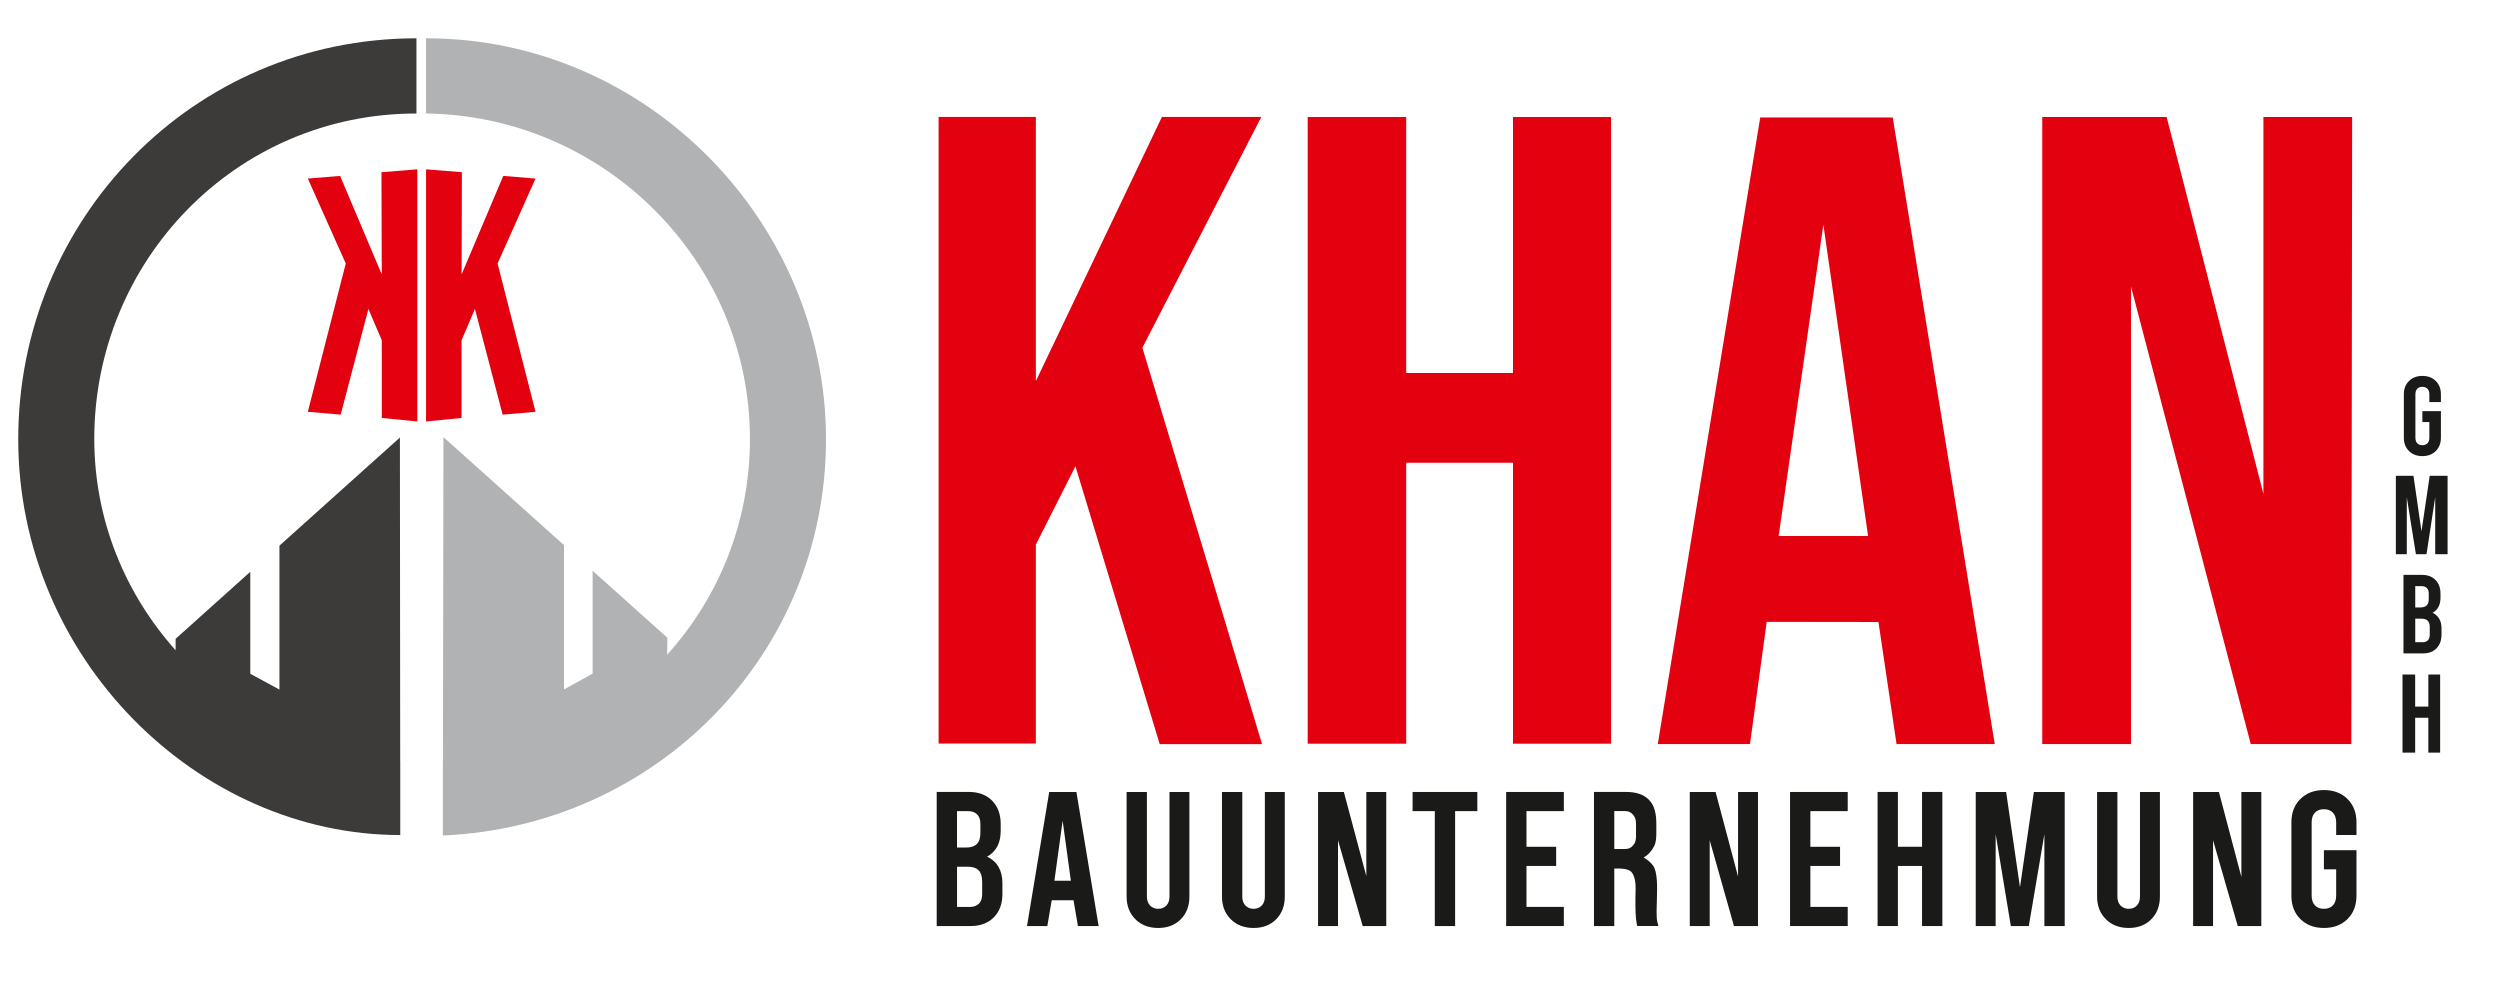
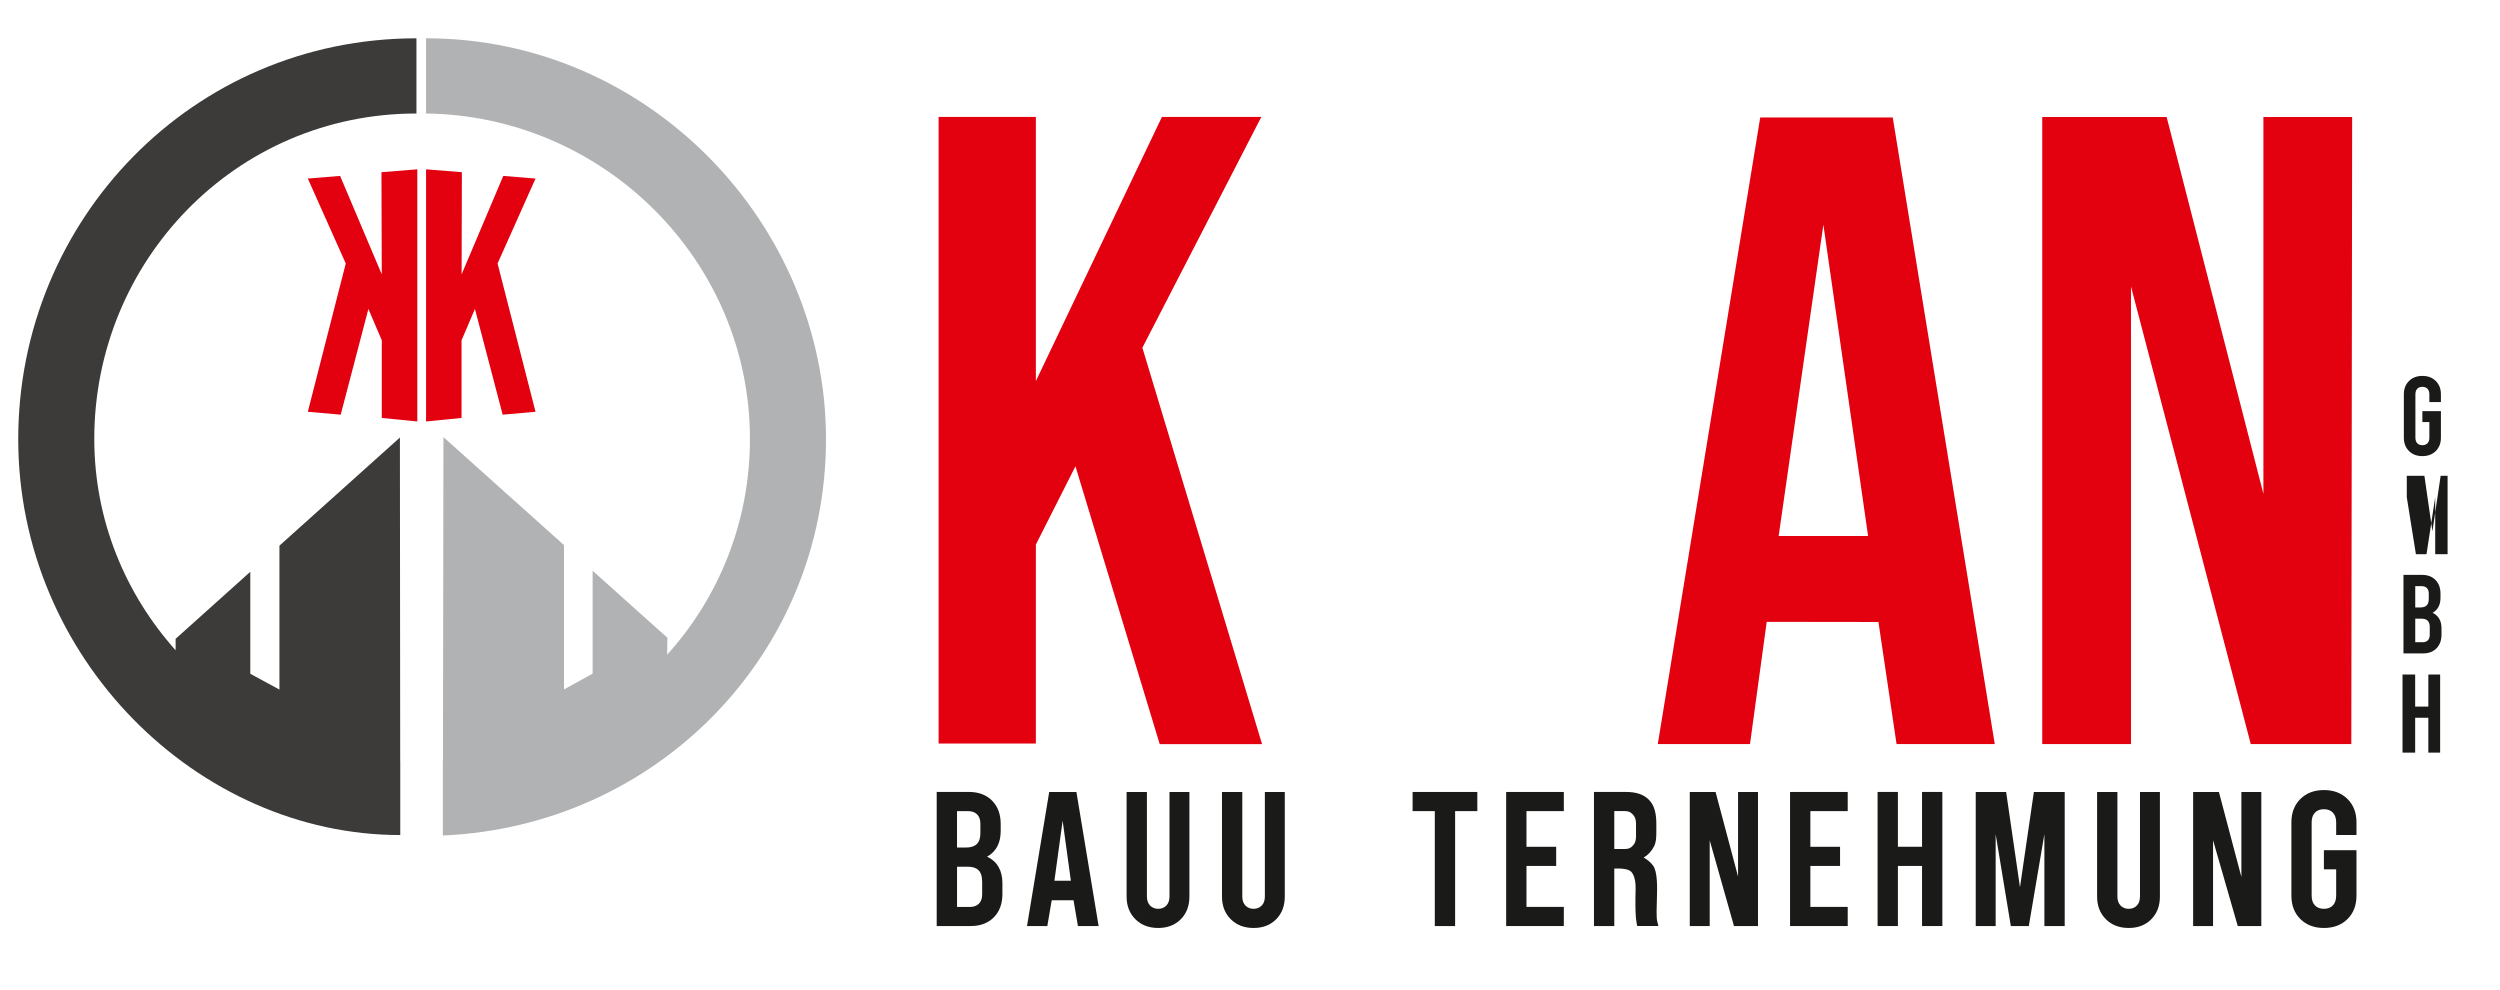
<svg xmlns="http://www.w3.org/2000/svg" id="a" viewBox="0 0 841.89 333.39">
  <defs>
    <style>.b{fill:#b1b2b3;}.c{fill:#e3000f;}.d{fill:#1a1a18;}.e{fill:#3c3b3a;}</style>
  </defs>
  <g>
    <path class="d" d="M336.25,291.92c.88,1.51,1.32,3.33,1.32,5.48v3.68c0,3.27-.97,5.88-2.9,7.84-1.94,1.96-4.54,2.93-7.81,2.93h-11.42v-45.16h10.84c3.27,0,5.87,.98,7.81,2.93,1.93,1.96,2.9,4.57,2.9,7.84v2.39c0,4.04-1.53,6.93-4.58,8.64,1.68,.77,2.96,1.91,3.84,3.42Zm-13.97-18.77v12.26h3.03c1.63,0,2.85-.4,3.65-1.19,.8-.79,1.19-2.01,1.19-3.64v-3.23c0-1.33-.37-2.36-1.1-3.1-.73-.73-1.76-1.1-3.1-1.1h-3.68Zm8.45,23.55c0-1.63-.4-2.85-1.19-3.64-.8-.8-2.01-1.19-3.64-1.19h-3.61v13.55h4.26c1.33,0,2.36-.36,3.1-1.1,.73-.73,1.1-1.76,1.1-3.1v-4.52Z" />
    <path class="d" d="M361.52,303.17h-7.35l-1.48,8.69h-6.84l7.48-45.16h9.16l7.48,45.16h-6.97l-1.48-8.69Zm-.9-6.58l-2.77-20.21-2.77,20.21h5.55Z" />
    <path class="d" d="M382.36,309.56c-1.98-1.96-2.97-4.5-2.97-7.64v-35.22h6.84v35.22c0,1.29,.35,2.3,1.06,3.03,.71,.73,1.62,1.1,2.74,1.1s2.03-.36,2.74-1.1c.71-.73,1.06-1.74,1.06-3.03v-35.22h6.71v35.22c0,3.14-.97,5.69-2.9,7.64-1.94,1.96-4.47,2.94-7.61,2.94s-5.7-.98-7.68-2.94Z" />
    <path class="d" d="M414.48,309.56c-1.98-1.96-2.97-4.5-2.97-7.64v-35.22h6.84v35.22c0,1.29,.35,2.3,1.06,3.03,.71,.73,1.62,1.1,2.74,1.1s2.03-.36,2.74-1.1c.71-.73,1.06-1.74,1.06-3.03v-35.22h6.71v35.22c0,3.14-.97,5.69-2.9,7.64-1.93,1.96-4.47,2.94-7.61,2.94s-5.7-.98-7.68-2.94Z" />
-     <path class="d" d="M443.87,266.7h8.68l7.57,28.33v-28.33h6.71v45.16h-7.93l-8.32-28.9v28.9h-6.71v-45.16Z" />
    <path class="d" d="M475.7,266.7h21.8v6.45h-7.48v38.71h-6.84v-38.71h-7.48v-6.45Z" />
    <path class="d" d="M507.21,266.7h19.42v6.45h-12.58v12.01h10v6.45h-10v13.79h12.58v6.45h-19.42v-45.16Z" />
    <path class="d" d="M551.35,311.85s-.26-1-.41-2.44c-.23-2.16-.25-5.7-.14-9.98s-1.25-5.81-1.93-6.22c-1.59-.96-5.25-.71-5.25-.71v19.35h-6.84v-45.16h10.71c3.27,0,5.87,.7,7.81,2.65,1.94,1.96,2.48,4.85,2.48,8.12v2.13c0,2.06,.02,3.89-.8,5.48-.82,1.59-1.98,2.84-3.48,3.74,0,0,1.69,.72,3.18,2.68s1.41,7.23,1.31,10.42-.25,7.13,.09,8.33,.37,1.6,.37,1.6h-7.09Zm-7.73-25.94h3.55c1.33,0,1.94-.36,2.67-1.1s1.1-1.76,1.1-3.1v-4.37c0-1.33-.37-2.36-1.1-3.1-.73-.73-1.34-1.1-2.67-1.1h-3.55v12.76Z" />
    <path class="d" d="M569.05,266.7h8.68l7.57,28.48v-28.48h6.71v45.16h-8.08l-8.18-28.9v28.9h-6.71v-45.16Z" />
    <path class="d" d="M602.81,266.7h19.42v6.45h-12.58v12.01h10v6.45h-10v13.79h12.58v6.45h-19.42v-45.16Z" />
    <path class="d" d="M632.29,311.85v-45.16h6.84v18.46h8.13v-18.46h6.84v45.16h-6.84v-20.24h-8.13v20.24h-6.84Z" />
    <path class="d" d="M695.3,266.7v45.16h-6.84v-30.96l-5.25,30.96h-6.05l-5.11-30.96v30.96h-6.71v-45.16h10.24l4.66,32.09,4.68-32.09h10.37Z" />
    <path class="d" d="M709.18,309.56c-1.98-1.96-2.97-4.5-2.97-7.64v-35.22h6.84v35.22c0,1.29,.35,2.3,1.06,3.03,.71,.73,1.62,1.1,2.74,1.1s2.03-.36,2.74-1.1c.71-.73,1.06-1.74,1.06-3.03v-35.22h6.71v35.22c0,3.14-.97,5.69-2.9,7.64-1.93,1.96-4.47,2.94-7.61,2.94s-5.7-.98-7.68-2.94Z" />
    <path class="d" d="M738.55,266.7h8.68l7.57,28.62v-28.62h6.71v45.16h-7.93l-8.32-28.9v28.9h-6.71v-45.16Z" />
    <path class="d" d="M786.72,281.19v-4.23c0-1.42-.37-2.52-1.1-3.29-.73-.77-1.74-1.16-3.03-1.16s-2.3,.39-3.03,1.16c-.73,.77-1.1,1.87-1.1,3.29v24.64c0,1.42,.36,2.52,1.1,3.29,.73,.77,1.74,1.16,3.03,1.16s2.3-.39,3.03-1.16c.73-.77,1.1-1.87,1.1-3.29v-8.85h-4.13v-6.45h10.97v15.3c0,3.27-1.01,5.9-3.03,7.9-2.02,2-4.67,3-7.93,3s-5.91-1-7.93-3c-2.02-2-3.03-4.63-3.03-7.9v-24.64c0-3.27,1.01-5.9,3.03-7.9,2.02-2,4.67-3,7.93-3s5.91,1,7.93,3c2.02,2,3.03,4.63,3.03,7.9v4.23h-6.84Z" />
  </g>
  <g>
    <path class="d" d="M818.1,135.39v-2.59c0-.81-.21-1.43-.62-1.87-.42-.44-.99-.66-1.73-.66s-1.31,.22-1.73,.66-.62,1.06-.62,1.87v14.59c0,.81,.21,1.43,.62,1.87s.99,.66,1.73,.66,1.31-.22,1.73-.66c.42-.44,.62-1.06,.62-1.87v-5.26h-2.35v-3.67h6.24v8.93c0,1.86-.58,3.36-1.72,4.5-1.15,1.14-2.66,1.71-4.52,1.71s-3.37-.57-4.51-1.71c-1.15-1.14-1.73-2.64-1.73-4.5v-14.59c0-1.86,.57-3.36,1.73-4.5,1.15-1.14,2.65-1.71,4.51-1.71s3.36,.57,4.52,1.71c1.15,1.14,1.72,2.64,1.72,4.5v2.59h-3.89Z" />
-     <path class="d" d="M824.24,160.23v26.4h-4.17v-19.18l-2.93,19.18h-3.57l-3.07-19.18v19.18h-3.68v-26.4h5.93l2.7,18.7,2.77-18.7h6Z" />
+     <path class="d" d="M824.24,160.23v26.4h-4.17v-19.18l-2.93,19.18h-3.57l-3.07-19.18v19.18v-26.4h5.93l2.7,18.7,2.77-18.7h6Z" />
    <path class="d" d="M821.43,208.37c.51,.88,.76,1.95,.76,3.21v2.15c0,1.91-.56,3.44-1.68,4.59s-2.63,1.72-4.52,1.72h-6.61v-26.44h6.27c1.89,0,3.4,.57,4.52,1.72,1.12,1.15,1.68,2.68,1.68,4.59v1.4c0,2.37-.88,4.05-2.65,5.06,.97,.45,1.71,1.12,2.22,2Zm-8.08-10.99v7.18h1.75c.95,0,1.65-.23,2.11-.7,.46-.47,.69-1.18,.69-2.13v-1.89c0-.78-.21-1.38-.63-1.81-.42-.43-1.02-.64-1.79-.64h-2.13Zm4.89,13.79c0-.96-.23-1.67-.69-2.13s-1.16-.7-2.11-.7h-2.09v7.93h2.46c.77,0,1.37-.21,1.79-.64,.42-.43,.63-1.03,.63-1.81v-2.64Z" />
    <path class="d" d="M809.06,253.45v-26.3h4.26v10.8h4.44v-10.8h3.97v26.3h-3.97v-11.74h-4.44v11.74h-4.26Z" />
  </g>
  <g>
    <path class="c" d="M362.17,157.01l-13.34,26.38v67.01h-32.75V39.37h32.75v88.97l42.46-88.97h33.47l-40.06,77.73,40.3,133.48h-34.46l-28.38-93.57Z" />
-     <path class="c" d="M440.37,250.44V39.41h33.18V125.61h35.96V39.41h33.03V250.44h-33.03v-94.61h-35.96v94.61h-33.18Z" />
    <path class="c" d="M632.57,209.46l-37.62-.05-5.63,41.17h-31.05l34.5-211.03h44.62l34.36,211.03h-33.07l-6.1-41.12Zm-3.48-28.95l-15.06-104.86-15.06,104.86h30.13Z" />
    <path class="c" d="M687.74,39.41h41.89l32.59,126.91V39.41h29.88l-.28,211.17h-33.86l-40.34-154.1V250.58h-29.88V39.41Z" />
  </g>
  <g>
    <path class="b" d="M143.48,12.89v25.33c59.88,.78,109.07,49.53,109.07,109.58,0,28.05-10.54,53.47-27.88,72.67l.09-5.69-25.19-22.57v34.64l-9.64,5.32v-48.6l-40.6-36.37-.16,109.22s-.02,0-.04,0v24.94c71.79-3.09,129.03-60.9,129.03-133.46S218.41,12.89,143.48,12.89Z" />
    <path class="e" d="M140.24,38.23V12.9C64.78,12.9,6.14,74.05,6.14,147.89s60.52,133.32,128.65,133.32v-24.94s-.01,0-.02,0l-.1-108.93-40.57,36.41v48.47l-9.81-5.32v-34.35l-25.15,22.57v3.86c-16.98-19.02-27.39-43.85-27.39-71.19,0-59.79,47.44-109.57,108.5-109.57Z" />
    <polygon class="c" points="143.48 57.02 143.48 141.93 155.43 140.75 155.43 114.6 159.94 104.04 169.27 139.64 180.34 138.67 167.56 88.73 180.34 60.13 169.48 59.24 155.45 92.39 155.54 57.99 143.48 57.02" />
    <polygon class="c" points="140.53 57.02 140.53 141.93 128.57 140.75 128.57 114.6 124.06 104.04 114.73 139.64 103.66 138.67 116.44 88.73 103.66 60.13 114.53 59.24 128.56 92.39 128.46 57.99 140.53 57.02" />
  </g>
</svg>